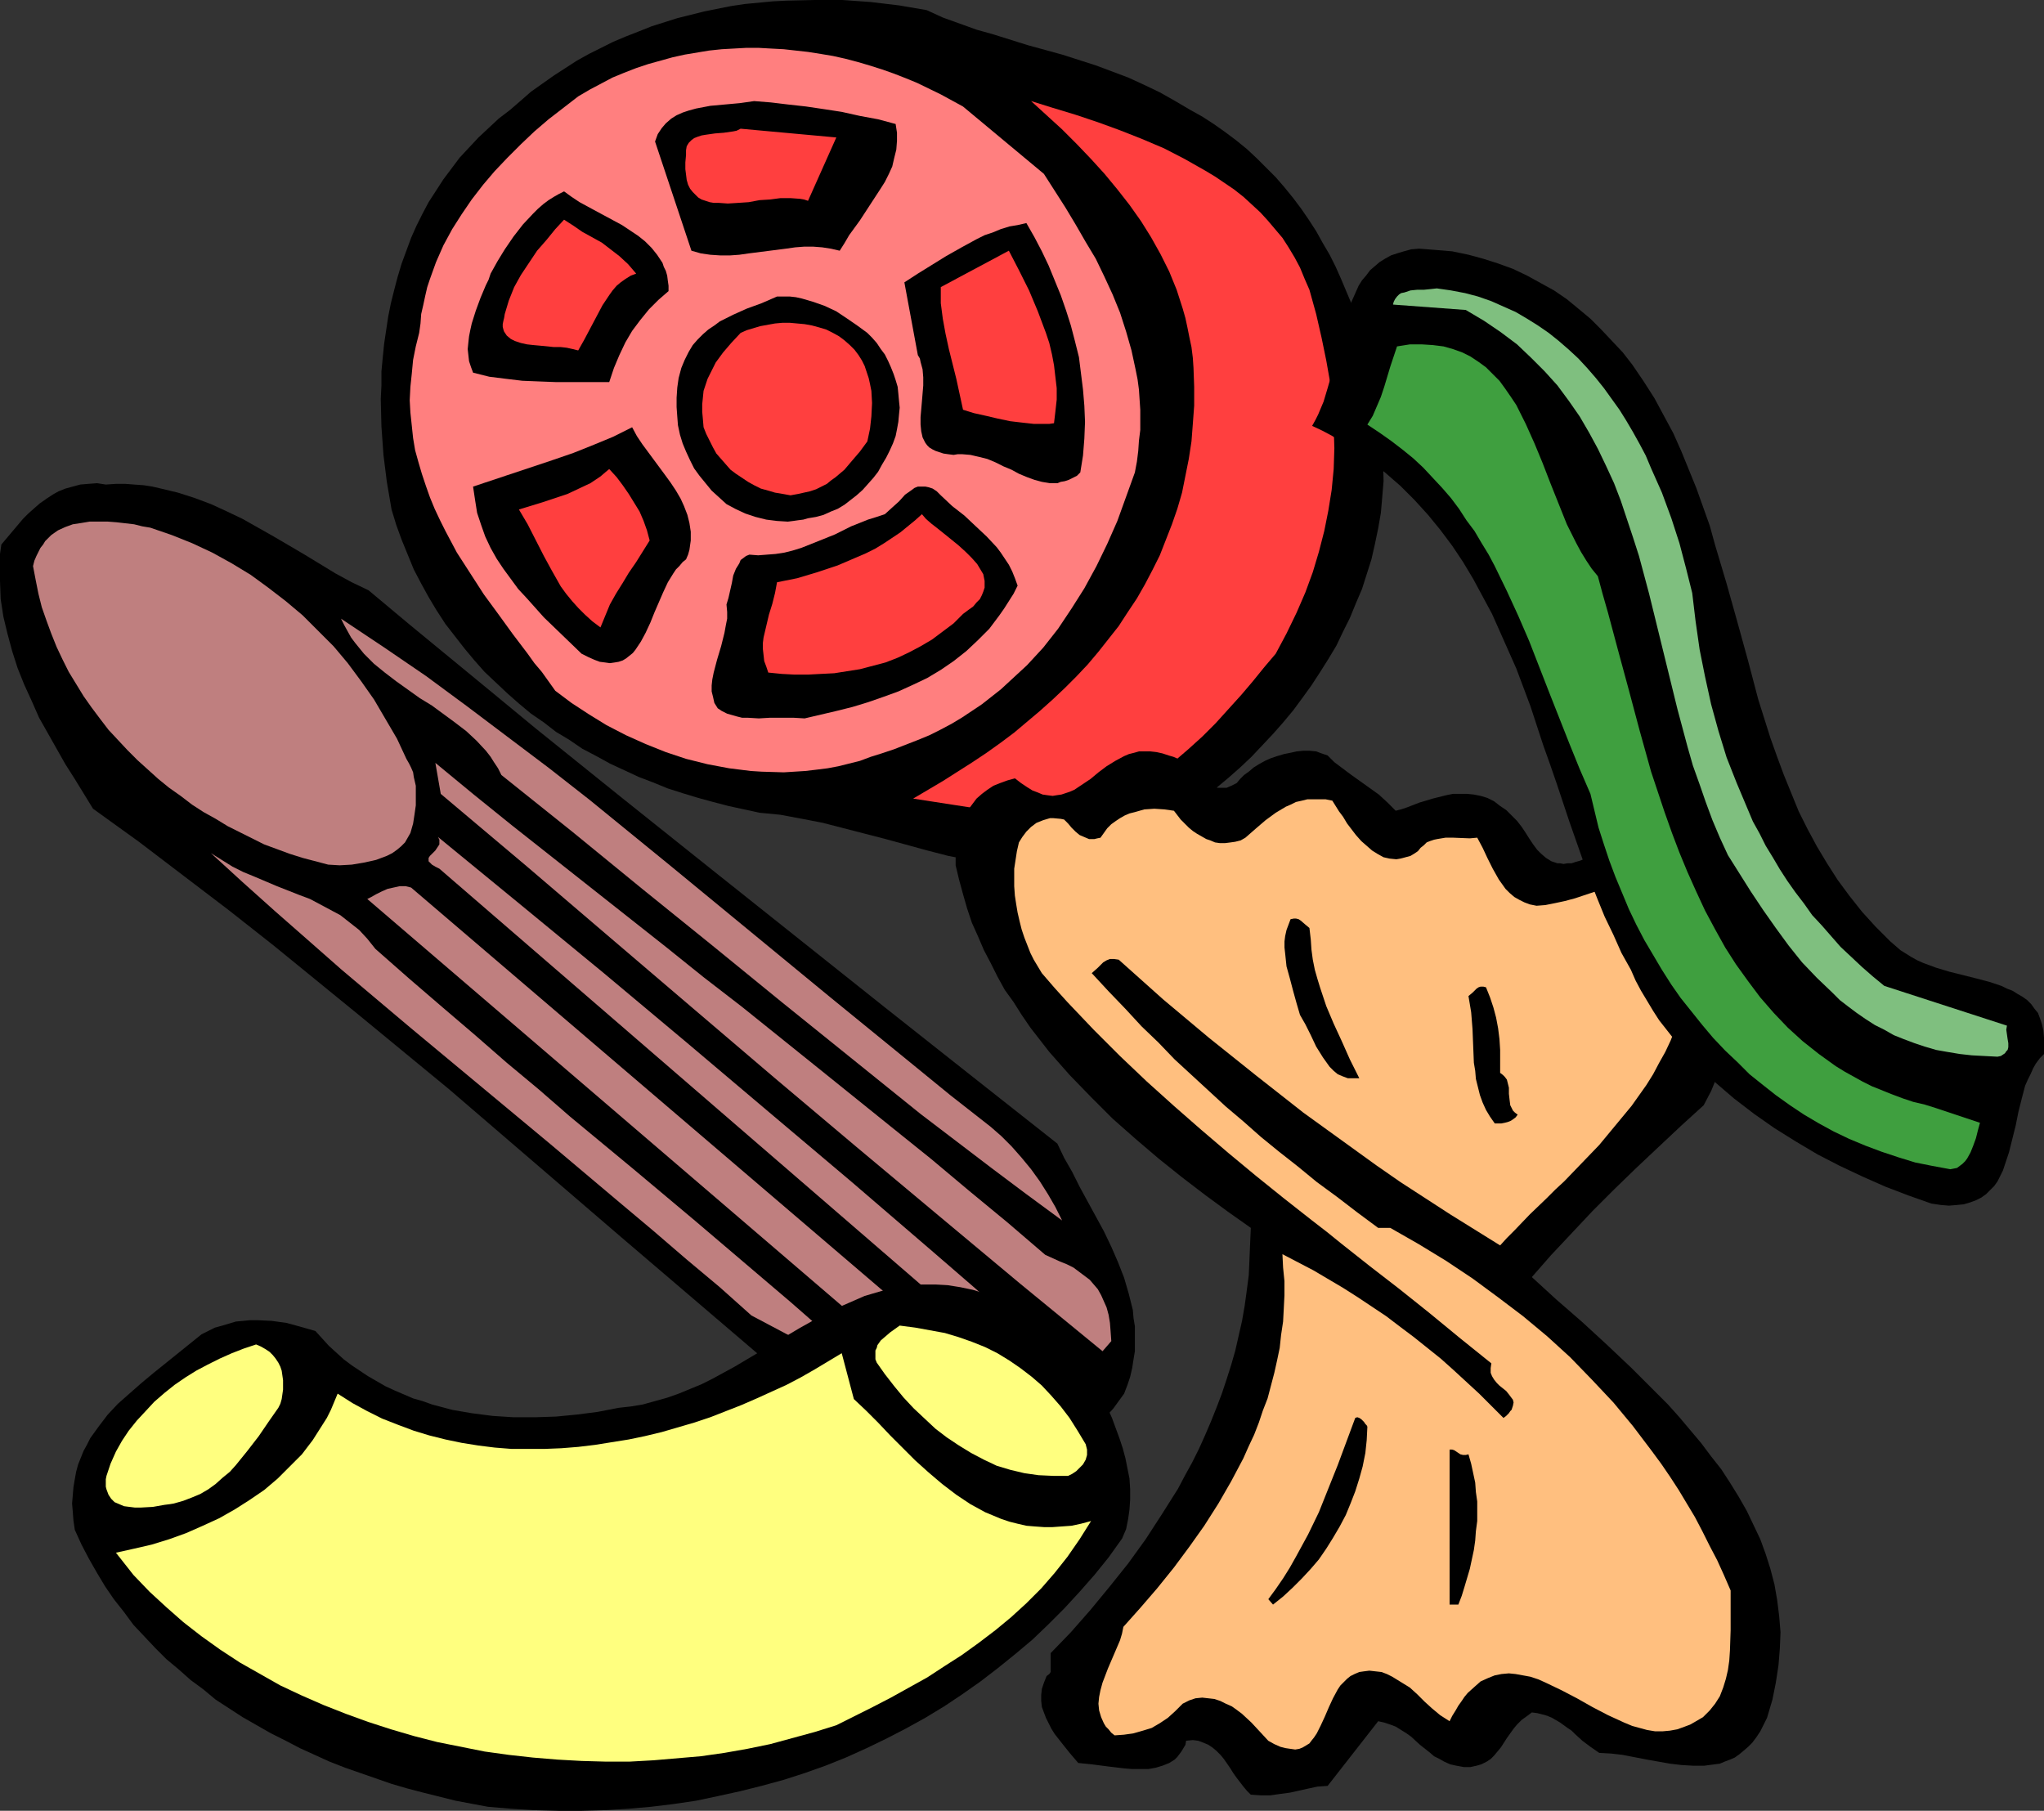
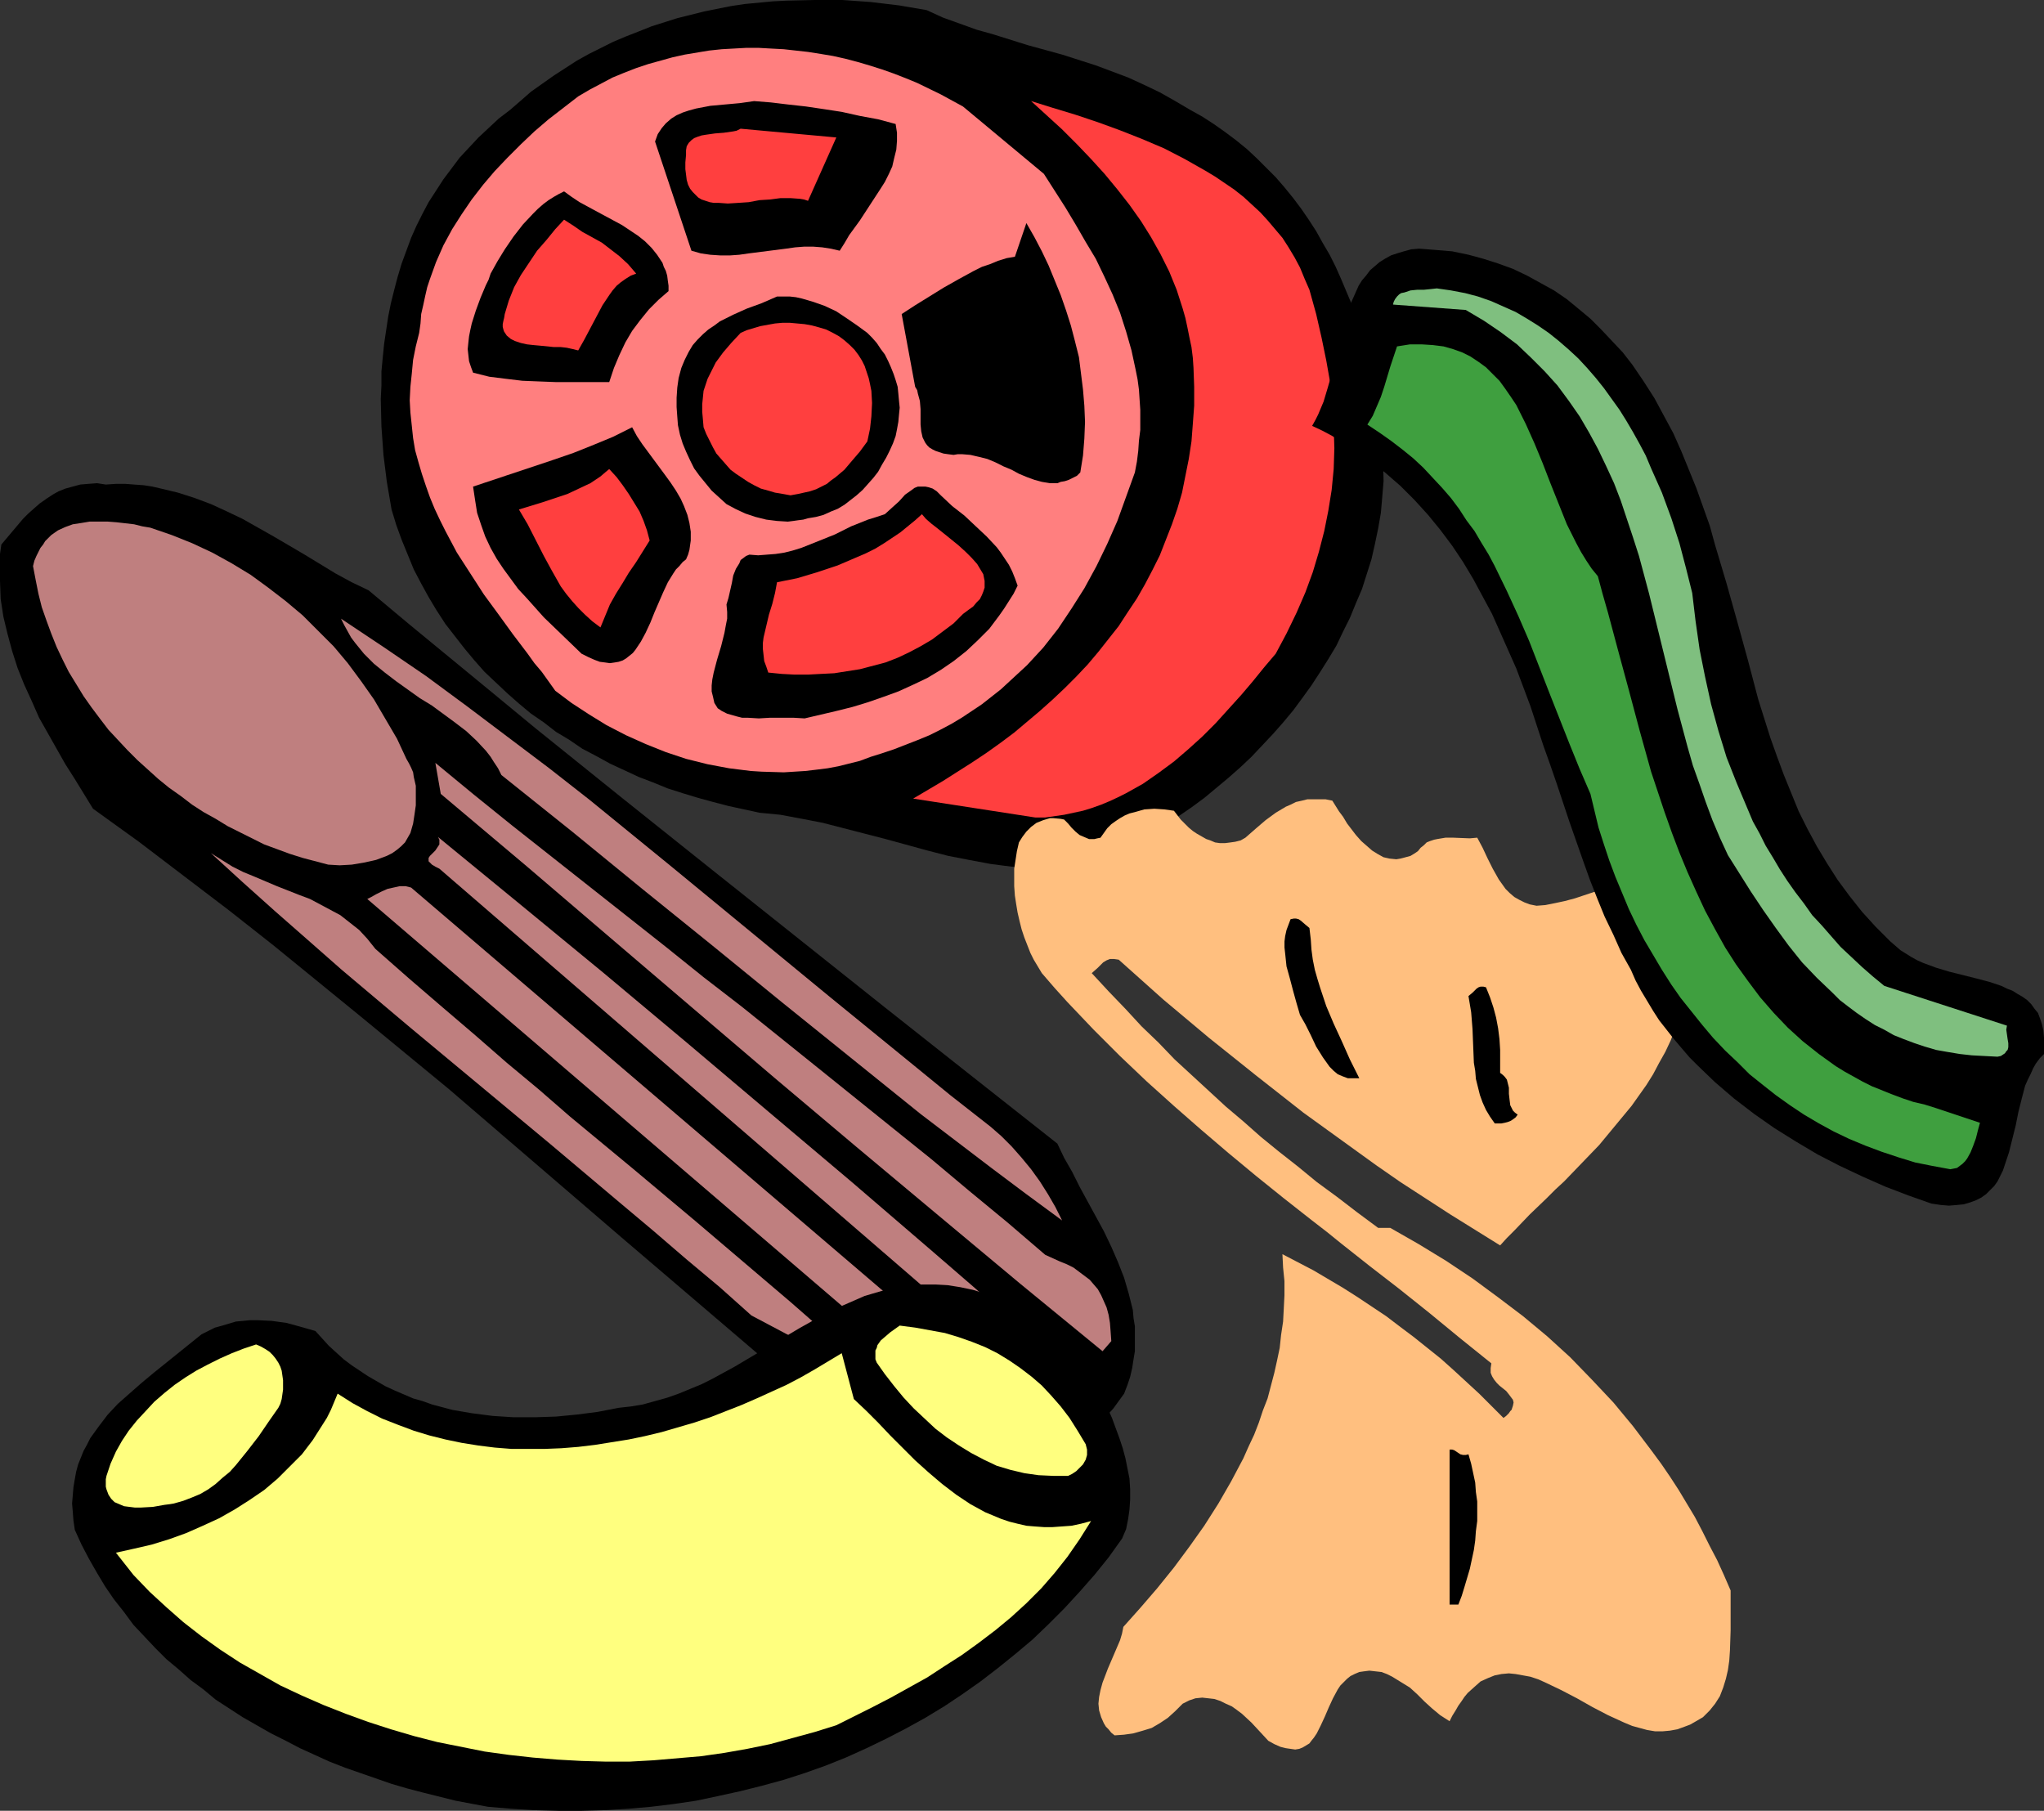
<svg xmlns="http://www.w3.org/2000/svg" xmlns:ns1="http://sodipodi.sourceforge.net/DTD/sodipodi-0.dtd" xmlns:ns2="http://www.inkscape.org/namespaces/inkscape" version="1.0" width="129.681mm" height="114.885mm" id="svg35" ns1:docname="Pasta 05.wmf">
  <rect width="100%" height="100%" fill="#333333" stroke="none" />
  <ns1:namedview id="namedview35" pagecolor="#ffffff" bordercolor="#000000" borderopacity="0.25" ns2:showpageshadow="2" ns2:pageopacity="0.0" ns2:pagecheckerboard="0" ns2:deskcolor="#d1d1d1" ns2:document-units="mm" />
  <defs id="defs1">
    <pattern id="WMFhbasepattern" patternUnits="userSpaceOnUse" width="6" height="6" x="0" y="0" />
  </defs>
  <path style="fill:#000000;fill-opacity:1;fill-rule:evenodd;stroke:none" d="m 285.385,26.34 2.909,1.616 2.747,1.778 2.747,1.939 2.586,1.939 2.586,2.101 2.424,2.262 2.262,2.262 2.262,2.262 2.101,2.424 2.101,2.586 1.939,2.586 1.778,2.586 1.778,2.747 1.616,2.909 1.616,2.747 1.454,2.909 1.293,2.909 1.293,3.07 1.293,3.07 0.97,3.07 1.131,3.07 0.97,3.232 0.808,3.232 0.646,3.232 0.808,3.232 0.485,3.394 0.97,6.625 0.646,6.625 0.162,6.625 -0.323,3.878 -0.323,3.717 -0.646,3.717 -0.808,3.878 -0.808,3.555 -1.131,3.555 -1.131,3.555 -1.454,3.394 -1.454,3.555 -1.616,3.232 -1.616,3.394 -1.939,3.232 -1.939,3.07 -2.101,3.232 -2.101,2.909 -2.262,3.07 -2.424,2.909 -2.424,2.747 -2.586,2.747 -2.586,2.747 -2.747,2.586 -2.747,2.424 -2.909,2.424 -2.909,2.424 -3.07,2.262 -3.07,2.101 -2.909,2.101 -3.232,2.101 -3.07,1.778 -3.394,1.939 -3.232,1.616 -3.232,1.778 -2.586,0.485 -2.747,0.323 -2.586,0.162 -2.586,0.162 -2.747,0.162 -2.586,-0.162 -5.171,-0.323 -5.01,-0.646 -5.171,-0.97 -5.01,-0.97 -5.01,-1.293 -10.019,-2.747 -10.019,-2.586 -5.01,-1.293 -5.01,-0.97 -5.171,-0.97 -5.01,-0.485 -3.717,-0.808 -3.717,-0.808 -3.717,-0.97 -3.555,-0.97 -3.717,-1.131 -3.555,-1.131 -3.555,-1.454 -3.394,-1.293 -6.949,-3.232 -3.232,-1.778 -3.394,-1.778 -3.07,-2.101 -3.232,-1.939 -2.909,-2.262 -3.07,-2.101 -2.909,-2.424 -2.747,-2.424 -2.747,-2.586 -2.747,-2.586 -2.424,-2.747 -2.424,-2.909 -2.262,-2.909 -2.262,-2.909 -2.101,-3.232 -1.939,-3.232 -1.778,-3.232 -1.778,-3.394 -1.454,-3.555 -1.454,-3.555 -1.293,-3.555 -1.131,-3.717 -1.131,-6.625 -0.808,-6.464 -0.485,-6.787 -0.162,-6.625 0.162,-3.232 v -3.394 l 0.323,-3.394 0.323,-3.232 0.485,-3.232 0.485,-3.232 0.646,-3.232 0.808,-3.232 0.808,-3.07 0.97,-3.232 1.131,-3.07 1.131,-3.07 1.293,-2.909 1.454,-2.909 1.454,-2.747 1.778,-2.747 1.778,-2.747 1.939,-2.586 1.939,-2.586 2.262,-2.424 2.262,-2.424 2.424,-2.262 2.424,-2.262 2.747,-2.101 2.424,-2.101 2.586,-2.262 2.747,-1.939 2.747,-1.939 2.747,-1.778 2.747,-1.778 2.909,-1.616 2.909,-1.454 2.909,-1.454 3.07,-1.293 2.909,-1.131 3.232,-1.293 3.07,-0.97 3.07,-0.97 3.232,-0.808 3.232,-0.808 3.232,-0.646 3.232,-0.646 3.232,-0.485 3.394,-0.323 3.394,-0.323 3.232,-0.162 L 195.374,0 h 6.626 l 6.787,0.485 6.787,0.808 6.626,1.131 3.878,1.778 4.04,1.454 4.04,1.454 4.04,1.131 8.242,2.586 8.242,2.262 8.08,2.586 3.878,1.454 3.878,1.454 3.878,1.778 3.717,1.778 3.717,2.101 z" id="path1" />
  <path style="fill:#ff7f7f;fill-opacity:1;fill-rule:evenodd;stroke:none" d="m 250.318,41.692 5.171,8.08 2.424,4.04 2.424,4.202 2.424,4.04 2.101,4.363 1.939,4.202 1.778,4.363 1.454,4.525 1.293,4.525 0.97,4.525 0.485,2.424 0.323,2.424 0.162,2.424 0.162,2.424 v 2.424 2.424 l -0.323,2.586 -0.162,2.424 -0.323,2.586 -0.485,2.586 -2.101,5.817 -2.101,5.817 -2.424,5.494 -2.586,5.333 -2.909,5.333 -3.07,4.848 -3.232,4.848 -1.778,2.262 -1.778,2.262 -1.939,2.101 -1.939,2.101 -2.101,1.939 -2.101,1.939 -2.101,1.939 -2.262,1.778 -2.262,1.778 -2.424,1.616 -2.424,1.616 -2.424,1.454 -2.747,1.454 -2.586,1.293 -2.747,1.131 -2.909,1.131 -2.909,1.131 -2.909,0.97 -2.586,0.808 -2.586,0.97 -2.586,0.646 -2.586,0.646 -2.586,0.485 -2.586,0.323 -2.747,0.323 -2.586,0.162 -2.586,0.162 -5.333,-0.162 -2.586,-0.162 -5.171,-0.646 -5.171,-0.97 -5.171,-1.293 -4.848,-1.616 -4.848,-1.939 -4.686,-2.101 -4.686,-2.424 -4.202,-2.586 -4.202,-2.747 -3.878,-2.909 -3.232,-4.525 -1.778,-2.101 -1.616,-2.262 -3.555,-4.686 -3.394,-4.686 -3.555,-4.848 -3.232,-5.01 -3.232,-5.01 -2.747,-5.171 -1.293,-2.586 -1.293,-2.747 -1.131,-2.747 -0.97,-2.747 -0.97,-2.909 -0.808,-2.747 -0.808,-2.909 -0.485,-2.909 -0.323,-3.07 -0.323,-3.07 -0.162,-2.909 0.162,-3.232 0.323,-3.07 0.323,-3.394 0.646,-3.232 0.808,-3.232 0.323,-2.262 0.162,-2.262 0.485,-2.101 0.485,-2.262 0.485,-2.101 0.646,-1.939 1.454,-4.04 1.778,-4.04 2.101,-3.878 2.262,-3.555 2.424,-3.555 2.747,-3.555 2.747,-3.232 3.07,-3.232 3.232,-3.232 3.232,-3.07 3.394,-2.909 3.555,-2.747 3.555,-2.747 2.747,-1.616 2.747,-1.454 2.747,-1.454 2.747,-1.131 2.909,-1.131 2.909,-0.97 2.909,-0.808 2.909,-0.808 2.909,-0.646 2.909,-0.485 2.909,-0.485 3.07,-0.323 2.909,-0.162 2.909,-0.162 h 3.07 l 2.909,0.162 3.07,0.162 2.909,0.323 2.909,0.323 3.07,0.485 2.909,0.485 2.909,0.646 3.07,0.808 2.747,0.808 3.07,0.97 2.747,0.97 2.909,1.131 2.747,1.131 5.656,2.747 5.333,2.909 z" id="path2" />
  <path style="fill:#000000;fill-opacity:1;fill-rule:evenodd;stroke:none" d="m 214.766,29.734 0.323,2.101 v 1.939 l -0.162,2.101 -0.485,1.939 -0.485,2.101 -0.808,1.778 -0.97,1.939 -1.131,1.778 -2.424,3.717 -2.424,3.717 -2.586,3.555 -1.131,1.939 -1.131,1.778 -2.101,-0.485 -2.101,-0.323 -2.101,-0.162 h -2.262 l -2.101,0.162 -2.262,0.323 -8.888,1.131 -2.262,0.323 -2.262,0.162 h -2.262 l -2.424,-0.162 -2.262,-0.323 -2.262,-0.646 -8.726,-26.179 0.646,-1.778 0.97,-1.454 0.97,-1.131 1.293,-1.131 1.293,-0.808 1.454,-0.646 1.454,-0.485 1.778,-0.485 3.394,-0.646 7.11,-0.646 3.394,-0.485 4.04,0.323 4.04,0.485 4.363,0.485 4.363,0.646 4.202,0.646 4.363,0.97 4.363,0.808 z" id="path3" />
  <path style="fill:#ff3f3f;fill-opacity:1;fill-rule:evenodd;stroke:none" d="m 315.604,75.304 1.293,5.656 1.131,5.494 0.97,5.494 0.485,5.171 0.323,5.171 0.162,5.171 -0.162,5.01 -0.485,5.01 -0.808,5.01 -0.97,4.848 -1.293,5.01 -1.454,4.848 -1.778,4.848 -2.101,4.848 -2.424,5.01 -2.586,4.848 -2.747,3.232 -2.747,3.394 -2.747,3.232 -3.07,3.394 -3.07,3.394 -3.232,3.232 -3.394,3.07 -3.394,2.909 -3.717,2.747 -3.717,2.586 -4.04,2.262 -1.939,0.97 -2.101,0.97 -1.939,0.808 -2.262,0.808 -2.101,0.646 -2.262,0.485 -2.262,0.485 -2.262,0.323 -2.262,0.323 h -2.424 l -29.25,-4.525 7.11,-4.202 3.555,-2.262 3.555,-2.262 3.394,-2.262 3.394,-2.424 3.232,-2.424 3.07,-2.586 3.07,-2.586 3.07,-2.747 2.909,-2.747 2.747,-2.747 2.747,-2.909 2.586,-3.07 2.424,-3.07 2.424,-3.07 2.101,-3.232 2.262,-3.394 1.939,-3.394 1.778,-3.394 1.778,-3.555 1.454,-3.717 1.454,-3.717 1.293,-3.717 1.131,-3.878 0.808,-4.04 0.808,-4.04 0.646,-4.202 0.323,-4.202 0.323,-4.363 v -4.525 l -0.162,-4.525 -0.162,-2.424 -0.323,-2.586 -0.485,-2.262 -0.485,-2.424 -0.485,-2.262 -0.646,-2.262 -1.454,-4.525 -1.778,-4.363 -2.101,-4.202 -2.262,-4.04 -2.424,-3.878 -2.747,-3.878 -2.909,-3.717 -3.07,-3.717 -3.232,-3.555 -3.394,-3.555 -3.555,-3.555 -3.717,-3.394 -3.717,-3.394 5.171,1.616 5.333,1.616 5.333,1.778 5.333,1.939 5.333,2.101 5.333,2.262 5.01,2.586 4.848,2.747 2.424,1.454 4.525,3.07 2.262,1.778 1.939,1.778 2.101,1.939 1.778,1.939 1.778,2.101 1.778,2.101 1.454,2.262 1.454,2.424 1.293,2.424 1.131,2.747 1.131,2.586 0.808,2.909 z" id="path4" />
  <path style="fill:#ff3f3f;fill-opacity:1;fill-rule:evenodd;stroke:none" d="m 193.758,48.156 -0.97,-0.323 -0.97,-0.162 -2.262,-0.162 h -2.424 l -2.424,0.323 -2.586,0.162 -2.586,0.485 -2.424,0.162 -2.586,0.162 -2.262,-0.162 h -1.131 l -0.97,-0.162 -0.97,-0.323 -0.97,-0.323 -0.808,-0.485 -0.646,-0.646 -0.646,-0.646 -0.646,-0.808 -0.485,-0.97 -0.323,-1.131 -0.162,-1.293 -0.162,-1.293 v -1.616 l 0.162,-1.778 v -1.131 l 0.162,-0.97 0.485,-0.808 0.646,-0.646 0.646,-0.485 0.808,-0.323 0.97,-0.323 0.97,-0.162 2.262,-0.323 2.101,-0.162 2.262,-0.323 0.808,-0.162 0.97,-0.485 22.947,2.101 z" id="path5" />
  <path style="fill:#000000;fill-opacity:1;fill-rule:evenodd;stroke:none" d="m 160.307,69.81 -2.424,2.101 -2.262,2.262 -2.101,2.586 -1.939,2.586 -1.616,2.747 -1.454,3.07 -1.293,3.07 -1.131,3.394 h -4.04 -4.363 -4.202 l -4.202,-0.162 -4.04,-0.162 -4.04,-0.485 -3.878,-0.485 -3.878,-0.97 -0.485,-1.293 -0.485,-1.454 -0.162,-1.454 -0.162,-1.454 0.162,-1.616 0.162,-1.454 0.323,-1.616 0.323,-1.454 0.97,-3.07 1.131,-3.07 1.293,-3.07 0.646,-1.293 0.485,-1.454 0.808,-1.454 0.808,-1.454 1.778,-2.909 2.101,-3.07 2.262,-2.909 2.424,-2.586 1.131,-1.131 1.293,-1.131 1.293,-0.97 1.293,-0.808 1.131,-0.646 1.293,-0.646 1.778,1.293 1.939,1.293 3.878,2.101 4.202,2.262 2.101,1.131 1.939,1.293 1.939,1.293 1.616,1.293 1.616,1.616 1.293,1.616 1.293,1.939 0.323,0.97 0.485,0.97 0.323,1.131 0.162,1.293 0.162,1.131 z" id="path6" />
  <path style="fill:#ff3f3f;fill-opacity:1;fill-rule:evenodd;stroke:none" d="m 152.55,65.608 -1.293,0.485 -1.293,0.808 -1.131,0.808 -0.97,0.808 -0.97,1.131 -0.808,1.131 -1.616,2.424 -1.454,2.747 -2.909,5.494 -1.454,2.586 -1.293,-0.323 -1.454,-0.323 -1.454,-0.162 h -1.616 l -3.232,-0.323 -1.778,-0.162 -1.454,-0.162 -1.454,-0.323 -1.454,-0.485 -0.97,-0.485 -0.97,-0.808 -0.323,-0.485 -0.323,-0.485 -0.162,-0.485 -0.162,-0.646 v -0.646 l 0.162,-0.808 0.162,-0.646 0.162,-0.97 0.485,-1.616 0.485,-1.616 0.646,-1.616 0.646,-1.616 1.616,-2.909 1.939,-2.909 1.939,-2.909 2.262,-2.586 2.101,-2.586 2.101,-2.262 2.262,1.454 2.101,1.454 4.686,2.586 2.101,1.616 2.101,1.616 2.101,1.939 0.97,1.131 z" id="path7" />
-   <path style="fill:#000000;fill-opacity:1;fill-rule:evenodd;stroke:none" d="m 246.117,53.489 1.939,3.394 1.778,3.394 1.616,3.394 1.454,3.555 1.454,3.555 1.293,3.717 1.131,3.555 0.97,3.717 0.97,3.878 0.485,3.878 0.485,3.878 0.323,3.878 0.162,3.878 -0.162,4.04 -0.323,4.04 -0.646,4.04 -0.808,0.808 -0.97,0.485 -0.97,0.485 -0.97,0.323 -0.97,0.162 -0.808,0.323 h -1.778 l -1.939,-0.323 -1.778,-0.485 -1.778,-0.646 -1.939,-0.808 -1.778,-0.97 -1.939,-0.808 -1.939,-0.97 -1.939,-0.808 -1.939,-0.485 -2.101,-0.485 -1.939,-0.162 h -1.131 l -0.97,0.162 -1.293,-0.162 -1.131,-0.162 -0.97,-0.323 -0.97,-0.323 -0.646,-0.323 -0.808,-0.485 -0.485,-0.485 -0.485,-0.646 -0.323,-0.646 -0.323,-0.646 -0.323,-1.454 -0.162,-1.616 v -1.778 l 0.323,-3.717 0.323,-3.878 v -1.939 l -0.162,-1.939 -0.485,-1.778 -0.162,-0.808 -0.485,-0.808 -3.232,-17.452 3.232,-2.101 3.394,-2.101 3.394,-2.101 3.717,-2.101 3.555,-1.939 1.939,-0.97 1.939,-0.646 1.939,-0.808 2.101,-0.646 1.939,-0.323 z" id="path8" />
-   <path style="fill:#ff3f3f;fill-opacity:1;fill-rule:evenodd;stroke:none" d="m 252.742,101.483 -1.131,0.162 h -1.293 -2.424 l -2.909,-0.323 -2.747,-0.323 -3.07,-0.646 -2.747,-0.646 -2.909,-0.646 -2.586,-0.808 -1.616,-7.433 -1.778,-7.11 -0.808,-3.717 -0.646,-3.555 -0.485,-3.717 v -3.878 l 16.322,-8.726 2.424,4.686 2.424,4.848 2.101,5.01 0.97,2.586 0.97,2.586 0.808,2.424 0.646,2.747 0.485,2.586 0.323,2.747 0.323,2.747 v 2.747 l -0.323,2.909 z" id="path9" />
+   <path style="fill:#000000;fill-opacity:1;fill-rule:evenodd;stroke:none" d="m 246.117,53.489 1.939,3.394 1.778,3.394 1.616,3.394 1.454,3.555 1.454,3.555 1.293,3.717 1.131,3.555 0.97,3.717 0.97,3.878 0.485,3.878 0.485,3.878 0.323,3.878 0.162,3.878 -0.162,4.04 -0.323,4.04 -0.646,4.04 -0.808,0.808 -0.97,0.485 -0.97,0.485 -0.97,0.323 -0.97,0.162 -0.808,0.323 h -1.778 l -1.939,-0.323 -1.778,-0.485 -1.778,-0.646 -1.939,-0.808 -1.778,-0.97 -1.939,-0.808 -1.939,-0.97 -1.939,-0.808 -1.939,-0.485 -2.101,-0.485 -1.939,-0.162 h -1.131 l -0.97,0.162 -1.293,-0.162 -1.131,-0.162 -0.97,-0.323 -0.97,-0.323 -0.646,-0.323 -0.808,-0.485 -0.485,-0.485 -0.485,-0.646 -0.323,-0.646 -0.323,-0.646 -0.323,-1.454 -0.162,-1.616 v -1.778 v -1.939 l -0.162,-1.939 -0.485,-1.778 -0.162,-0.808 -0.485,-0.808 -3.232,-17.452 3.232,-2.101 3.394,-2.101 3.394,-2.101 3.717,-2.101 3.555,-1.939 1.939,-0.97 1.939,-0.646 1.939,-0.808 2.101,-0.646 1.939,-0.323 z" id="path8" />
  <path style="fill:#000000;fill-opacity:1;fill-rule:evenodd;stroke:none" d="m 207.979,79.829 1.131,1.131 1.131,1.293 0.97,1.454 0.97,1.293 0.808,1.616 0.646,1.454 0.646,1.616 0.485,1.454 0.485,1.616 0.162,1.616 0.162,1.778 0.162,1.616 -0.162,1.616 -0.162,1.778 -0.323,1.778 -0.323,1.616 -0.646,1.778 -0.808,1.778 -0.808,1.616 -0.97,1.616 -0.97,1.778 -1.131,1.454 -1.293,1.454 -1.293,1.454 -1.454,1.293 -1.454,1.131 -1.454,1.131 -1.616,0.97 -1.616,0.646 -1.778,0.808 -1.778,0.485 -1.939,0.323 -1.131,0.323 -1.293,0.162 -1.131,0.162 -1.293,0.162 -2.586,-0.162 -2.586,-0.323 -2.586,-0.646 -2.424,-0.808 -2.424,-1.131 -2.101,-1.131 -1.778,-1.616 -1.778,-1.616 -1.454,-1.778 -1.454,-1.778 -1.293,-1.778 -0.97,-1.939 -0.97,-2.101 -0.808,-1.939 -0.646,-2.101 -0.485,-2.262 -0.162,-2.101 -0.162,-2.262 V 95.342 l 0.162,-2.424 0.323,-2.262 0.646,-2.424 0.808,-1.939 0.97,-1.939 0.97,-1.616 1.131,-1.293 1.293,-1.293 1.293,-1.131 1.454,-0.97 1.293,-0.97 3.232,-1.616 3.232,-1.454 3.555,-1.293 3.717,-1.616 h 1.616 1.454 l 1.454,0.162 1.454,0.323 2.747,0.808 2.747,0.97 2.747,1.293 2.424,1.616 2.586,1.778 z" id="path10" />
  <path style="fill:#ff3f3f;fill-opacity:1;fill-rule:evenodd;stroke:none" d="m 203.777,82.738 1.131,1.131 0.97,1.293 0.808,1.293 0.646,1.293 0.485,1.454 0.485,1.454 0.323,1.454 0.323,1.616 0.162,2.909 -0.162,3.232 -0.323,2.909 -0.646,3.07 -1.778,2.424 -1.939,2.262 -1.778,2.101 -2.101,1.778 -1.131,0.808 -0.97,0.808 -1.293,0.646 -1.293,0.646 -1.454,0.485 -1.454,0.323 -1.454,0.323 -1.778,0.323 -1.778,-0.323 -1.939,-0.323 -1.616,-0.485 -1.778,-0.485 -1.616,-0.808 -1.454,-0.808 -1.454,-0.97 -1.454,-0.97 -1.293,-0.97 -1.131,-1.293 -1.131,-1.293 -1.131,-1.293 -0.808,-1.454 -0.808,-1.616 -0.808,-1.616 -0.646,-1.616 -0.162,-1.939 -0.162,-1.778 v -1.778 l 0.162,-1.616 0.162,-1.616 0.485,-1.454 0.485,-1.454 0.646,-1.293 0.646,-1.293 0.646,-1.293 1.778,-2.424 1.939,-2.262 2.262,-2.424 1.454,-0.646 1.616,-0.485 1.616,-0.485 1.778,-0.323 1.778,-0.323 1.778,-0.162 h 1.778 l 1.778,0.162 1.778,0.162 1.778,0.323 1.778,0.485 1.616,0.485 1.616,0.808 1.454,0.808 1.293,0.97 z" id="path11" />
  <path style="fill:#000000;fill-opacity:1;fill-rule:evenodd;stroke:none" d="m 151.581,102.453 1.131,2.101 1.293,1.939 2.747,3.717 2.747,3.717 1.293,1.778 1.293,1.939 1.131,1.939 0.808,1.778 0.808,2.101 0.485,1.939 0.323,2.101 v 2.101 l -0.162,1.131 -0.162,1.131 -0.323,1.131 -0.485,1.131 -0.808,0.646 -0.808,0.97 -0.808,0.808 -0.646,0.97 -1.293,2.101 -1.131,2.424 -2.101,4.848 -0.97,2.424 -1.131,2.424 -1.131,2.101 -0.646,0.97 -0.646,0.97 -0.646,0.808 -0.808,0.646 -0.808,0.646 -0.808,0.485 -0.97,0.323 -0.97,0.162 -1.131,0.162 -1.131,-0.162 -1.293,-0.162 -1.293,-0.485 -1.454,-0.646 -1.616,-0.808 -4.525,-4.363 -4.525,-4.363 -4.04,-4.525 -2.101,-2.262 -1.778,-2.424 -1.778,-2.424 -1.616,-2.424 -1.454,-2.586 -1.293,-2.747 -0.97,-2.747 -0.97,-2.909 -0.485,-3.07 -0.485,-3.232 9.696,-3.232 9.696,-3.232 4.686,-1.616 4.848,-1.939 4.686,-1.939 z" id="path12" />
  <path style="fill:#ff3f3f;fill-opacity:1;fill-rule:evenodd;stroke:none" d="m 155.782,129.601 -3.232,5.171 -1.778,2.586 -1.454,2.424 -1.616,2.586 -1.454,2.586 -1.131,2.747 -1.131,2.747 -1.939,-1.454 -1.778,-1.616 -1.616,-1.616 -1.454,-1.616 -1.454,-1.778 -1.293,-1.778 -2.101,-3.717 -1.939,-3.555 -3.878,-7.595 -2.101,-3.555 5.818,-1.778 2.909,-0.97 2.909,-0.97 2.747,-1.293 2.747,-1.293 2.424,-1.616 1.131,-0.97 0.97,-0.808 1.778,1.939 1.454,1.939 1.454,2.101 1.293,2.101 1.293,2.101 0.97,2.262 0.808,2.262 z" id="path13" />
  <path style="fill:#000000;fill-opacity:1;fill-rule:evenodd;stroke:none" d="m 244.016,140.428 -0.97,1.939 -1.131,1.778 -1.131,1.778 -1.131,1.616 -2.424,3.232 -2.747,2.747 -2.747,2.586 -3.07,2.424 -3.07,2.101 -3.232,1.939 -3.394,1.616 -3.555,1.616 -3.555,1.293 -3.717,1.293 -3.717,1.131 -3.878,0.97 -7.595,1.778 -2.747,-0.162 h -2.747 -2.747 l -2.747,0.162 -2.747,-0.162 h -1.293 l -1.293,-0.323 -1.131,-0.323 -1.131,-0.323 -1.293,-0.646 -0.97,-0.646 -0.808,-1.293 -0.323,-1.454 -0.323,-1.293 v -1.454 l 0.162,-1.454 0.323,-1.616 0.808,-3.07 0.485,-1.616 0.485,-1.616 0.808,-3.232 0.323,-1.778 0.323,-1.616 v -1.616 l -0.162,-1.778 0.485,-1.616 0.808,-3.555 0.323,-1.778 0.646,-1.616 0.808,-1.293 0.323,-0.808 0.646,-0.485 0.646,-0.485 0.808,-0.323 2.101,0.162 2.101,-0.162 2.101,-0.162 2.101,-0.323 1.939,-0.485 2.101,-0.646 4.04,-1.616 4.04,-1.616 3.878,-1.939 4.04,-1.616 2.101,-0.646 1.939,-0.646 1.778,-1.616 1.616,-1.454 1.454,-1.616 1.616,-1.131 0.646,-0.485 0.808,-0.323 h 0.97 0.808 l 0.808,0.162 0.97,0.323 0.97,0.646 0.97,0.97 2.747,2.586 2.909,2.262 2.747,2.586 2.586,2.424 2.424,2.586 0.97,1.293 0.97,1.454 0.97,1.454 0.808,1.616 0.646,1.616 z" id="path14" />
  <path style="fill:#ff3f3f;fill-opacity:1;fill-rule:evenodd;stroke:none" d="m 230.926,147.215 -2.262,2.262 -2.586,1.939 -2.586,1.939 -2.747,1.616 -2.747,1.454 -2.747,1.293 -2.909,1.131 -3.07,0.808 -3.07,0.808 -3.07,0.485 -3.07,0.485 -3.232,0.162 -3.07,0.162 h -3.232 l -3.07,-0.162 -3.232,-0.323 -0.485,-1.454 -0.485,-1.293 -0.162,-1.454 -0.162,-1.454 v -1.454 l 0.162,-1.293 0.646,-2.747 0.646,-2.747 0.808,-2.586 0.646,-2.586 0.485,-2.586 4.848,-0.97 4.848,-1.454 4.848,-1.616 4.525,-1.939 2.262,-0.97 2.262,-1.131 2.101,-1.293 1.939,-1.293 1.939,-1.293 1.778,-1.454 1.778,-1.454 1.616,-1.454 0.97,1.131 1.293,1.131 1.454,1.131 1.616,1.293 3.394,2.747 1.778,1.616 1.454,1.454 1.293,1.454 0.97,1.616 0.485,0.808 0.162,0.808 0.162,0.808 v 0.808 0.808 l -0.323,0.97 -0.323,0.808 -0.485,0.97 -0.808,0.808 -0.808,0.97 -1.131,0.808 z" id="path15" />
  <path style="fill:#000000;fill-opacity:1;fill-rule:evenodd;stroke:none" d="m 88.395,141.559 9.858,8.241 10.019,8.241 10.019,8.241 10.181,8.403 20.685,16.645 20.846,16.645 42.016,33.451 20.846,16.483 20.685,16.321 1.616,3.394 1.939,3.394 1.778,3.555 1.939,3.555 3.878,7.11 1.778,3.717 1.616,3.717 1.454,3.717 1.131,3.878 0.97,3.878 0.162,1.939 0.323,1.939 v 1.939 1.939 2.101 l -0.323,1.939 -0.323,2.101 -0.485,2.101 -0.646,1.939 -0.808,2.101 -1.293,1.778 -1.293,1.778 -1.454,1.616 -1.454,1.454 -1.616,1.454 -1.778,1.131 -1.778,1.131 -1.939,0.808 -1.939,0.97 -2.101,0.646 -1.939,0.485 -2.101,0.485 -2.262,0.162 -2.101,0.162 h -2.262 l -2.101,-0.162 -6.141,-1.131 -6.141,-1.454 -5.979,-1.616 -5.979,-1.939 -5.818,-2.101 -5.656,-2.424 -2.586,-1.293 -2.747,-1.293 -2.586,-1.293 -2.424,-1.616 -3.07,0.646 L 170.003,314.63 148.995,296.692 128.31,278.917 107.625,261.141 86.618,243.85 76.114,235.285 65.61,226.721 54.944,218.318 44.117,210.076 33.29,201.835 22.301,193.917 17.938,186.806 15.675,183.251 13.574,179.534 11.474,175.818 9.373,172.101 7.595,168.061 5.818,164.183 4.202,160.143 2.909,156.103 1.778,151.901 0.808,147.861 0.162,143.66 0,139.297 v -4.363 -2.101 l 0.323,-2.262 2.586,-3.07 2.586,-3.07 1.293,-1.293 1.454,-1.293 1.293,-1.131 1.616,-1.131 1.454,-0.97 1.454,-0.808 1.616,-0.646 1.778,-0.485 1.778,-0.485 1.939,-0.162 2.101,-0.162 2.101,0.323 2.424,-0.162 h 2.262 l 2.101,0.162 2.262,0.162 2.101,0.323 2.101,0.485 4.04,0.97 4.04,1.293 3.878,1.454 3.878,1.778 3.717,1.778 3.717,2.101 3.717,2.101 7.434,4.363 7.434,4.525 3.878,2.101 z" id="path16" />
  <path style="fill:#bf7f7f;fill-opacity:1;fill-rule:evenodd;stroke:none" d="m 97.445,181.958 0.646,1.131 0.485,0.97 0.485,1.131 0.162,1.131 0.485,2.101 v 2.424 2.262 l -0.323,2.262 -0.323,2.101 -0.646,2.262 -0.646,1.131 -0.646,1.131 -0.97,0.97 -0.97,0.808 -1.131,0.808 -1.293,0.646 -1.293,0.485 -1.293,0.485 -1.454,0.323 -1.454,0.323 -2.909,0.485 -2.909,0.162 -2.747,-0.162 -3.07,-0.808 -3.07,-0.808 -3.07,-0.97 -3.07,-1.131 -3.07,-1.131 -2.909,-1.454 -2.909,-1.454 -2.909,-1.454 -2.909,-1.778 -2.909,-1.616 -2.747,-1.778 -2.747,-2.101 -2.747,-1.939 -2.586,-2.101 -5.01,-4.525 -2.424,-2.424 -2.262,-2.424 -2.262,-2.424 -2.101,-2.747 -1.939,-2.586 -1.939,-2.747 -1.778,-2.909 -1.778,-2.909 -1.454,-2.909 -1.454,-3.07 -1.293,-3.232 -1.131,-3.07 -1.131,-3.232 -0.808,-3.232 -0.646,-3.232 -0.646,-3.394 0.323,-1.293 0.485,-1.131 0.485,-0.97 0.485,-0.97 0.646,-0.808 0.485,-0.808 0.808,-0.808 0.646,-0.646 1.616,-1.131 1.778,-0.808 1.778,-0.646 2.101,-0.323 1.939,-0.323 h 2.262 2.101 l 2.101,0.162 4.202,0.485 1.939,0.485 1.939,0.323 5.171,1.778 4.848,1.939 4.848,2.262 4.686,2.586 4.525,2.747 4.202,3.07 4.202,3.232 4.04,3.394 3.717,3.717 3.717,3.717 3.394,4.04 3.232,4.363 3.07,4.363 2.747,4.686 2.747,4.686 z" id="path17" />
  <path style="fill:#bf7f7f;fill-opacity:1;fill-rule:evenodd;stroke:none" d="m 237.552,270.19 2.586,2.262 2.424,2.424 2.424,2.747 2.262,2.747 2.101,2.909 1.939,3.07 1.778,3.07 1.616,3.232 -8.565,-6.302 -8.403,-6.302 -16.968,-12.928 -16.645,-13.413 -16.645,-13.413 -16.645,-13.574 -16.806,-13.574 -16.806,-13.736 -16.968,-13.574 -0.808,-1.616 -0.97,-1.454 -0.808,-1.293 -1.131,-1.454 -2.262,-2.424 -2.424,-2.262 -2.747,-2.101 -5.494,-4.04 -2.909,-1.778 -5.656,-4.04 -2.747,-2.101 -2.586,-2.101 -2.424,-2.424 -2.101,-2.586 -0.97,-1.293 -0.808,-1.454 -0.808,-1.454 -0.808,-1.616 10.181,6.787 10.181,6.949 9.858,7.272 9.858,7.433 9.858,7.433 9.696,7.595 19.23,15.675 38.299,31.511 19.23,15.675 9.696,7.918 z" id="path18" />
  <path style="fill:#bf7f7f;fill-opacity:1;fill-rule:evenodd;stroke:none" d="m 250.641,300.894 1.778,0.808 1.778,0.808 1.616,0.646 1.616,0.808 1.293,0.97 1.293,0.97 1.293,0.97 0.97,1.131 0.97,1.131 0.808,1.454 0.646,1.454 0.646,1.454 0.485,1.778 0.323,1.939 0.162,2.101 0.162,2.262 -2.101,2.424 -19.715,-16.16 -19.554,-16.321 -19.715,-16.483 -19.554,-16.483 -19.715,-16.806 -19.877,-16.968 -20.038,-17.129 -20.523,-17.291 -1.293,-7.433 9.211,7.595 9.211,7.433 18.422,14.544 18.422,14.544 9.05,7.272 9.211,7.11 18.099,14.544 18.261,14.705 9.05,7.272 9.05,7.595 9.211,7.595 z" id="path19" />
  <path style="fill:#bf7f7f;fill-opacity:1;fill-rule:evenodd;stroke:none" d="m 90.011,227.529 8.08,7.11 8.08,6.949 7.757,6.625 7.595,6.625 7.757,6.464 7.434,6.464 15.029,12.443 15.029,12.605 7.595,6.464 7.595,6.464 7.595,6.464 7.757,6.787 7.918,6.787 7.918,7.11 -32.966,-17.452 -7.595,-6.787 -7.918,-6.625 -8.08,-6.949 -8.08,-6.787 -8.242,-6.949 -8.242,-6.949 -33.613,-27.956 -16.483,-13.897 -8.08,-7.11 -7.918,-6.949 -7.757,-6.949 -7.595,-6.949 2.586,1.616 2.586,1.616 2.586,1.293 2.747,1.131 5.333,2.262 5.333,2.101 2.586,0.97 2.424,1.293 2.424,1.293 2.424,1.293 2.262,1.778 2.262,1.778 1.939,2.101 z" id="path20" />
  <path style="fill:#bf7f7f;fill-opacity:1;fill-rule:evenodd;stroke:none" d="m 261.792,333.375 -0.485,1.131 -0.485,0.808 -0.485,0.646 -0.323,0.646 -0.485,0.485 -0.485,0.323 -0.485,0.162 -0.485,0.162 h -0.97 l -0.808,-0.485 -0.808,-0.646 -0.97,-0.808 -1.778,-1.939 -1.939,-1.939 -0.97,-0.808 -0.97,-0.485 -0.97,-0.323 h -0.485 l -0.646,0.162 -141.4,-122.167 -0.97,-0.485 -0.808,-0.485 -0.485,-0.485 -0.323,-0.323 v -0.485 -0.323 l 0.323,-0.485 0.323,-0.323 0.97,-0.97 0.646,-0.97 0.323,-0.485 v -0.485 -0.646 l -0.323,-0.646 19.715,16.16 20.038,16.483 19.877,16.645 19.877,16.806 19.715,16.645 19.554,16.806 9.534,8.241 9.534,8.403 9.534,8.241 z" id="path21" />
  <path style="fill:#bf7f7f;fill-opacity:1;fill-rule:evenodd;stroke:none" d="m 247.571,340.162 -14.382,0.323 0.162,-0.485 -0.162,-0.485 -0.323,-0.323 -0.485,-0.323 -0.323,-0.162 -0.485,-0.162 h -0.485 l -0.323,0.323 h -0.485 -0.485 -0.323 l -0.485,-0.323 -0.808,-0.646 -0.485,-0.808 -0.646,-1.131 -0.646,-1.131 -0.485,-1.131 -0.808,-0.646 -137.037,-117.481 0.97,-0.485 1.131,-0.646 1.293,-0.646 1.454,-0.646 1.454,-0.323 1.454,-0.323 h 1.454 l 0.646,0.162 0.646,0.162 z" id="path22" />
-   <path style="fill:#000000;fill-opacity:1;fill-rule:evenodd;stroke:none" d="m 318.352,181.15 1.616,1.616 1.939,1.454 1.939,1.454 2.262,1.616 2.262,1.616 2.262,1.616 2.101,1.939 1.939,1.939 1.293,-0.323 1.454,-0.485 2.909,-1.131 3.232,-0.97 3.232,-0.808 1.616,-0.323 h 1.778 1.616 l 1.616,0.162 1.616,0.323 1.616,0.485 1.616,0.808 1.454,1.131 1.454,0.97 1.293,1.293 1.293,1.293 1.131,1.454 0.97,1.454 0.808,1.293 0.97,1.454 0.97,1.293 0.97,0.97 1.131,0.97 1.293,0.808 1.454,0.485 h 0.646 l 0.808,0.162 0.97,-0.162 h 0.97 l 0.97,-0.323 1.131,-0.323 1.131,-0.485 1.293,-0.485 1.616,-0.646 1.616,-0.485 1.778,-0.485 1.778,-0.323 1.939,-0.323 1.778,-0.162 h 1.939 l 1.778,0.162 1.939,0.162 1.778,0.323 1.778,0.323 1.778,0.485 1.616,0.646 1.454,0.646 1.454,0.808 1.131,0.97 1.778,3.232 1.454,3.555 1.293,3.555 0.97,3.555 0.808,3.717 0.485,3.555 0.485,3.717 v 3.717 3.717 l -0.485,3.878 -0.485,3.555 -0.808,3.717 -0.97,3.555 -1.293,3.555 -1.454,3.555 -1.778,3.394 -5.333,4.848 -5.333,5.01 -5.494,5.171 -5.333,5.171 -5.171,5.171 -5.01,5.333 -5.01,5.333 -4.525,5.171 5.818,5.333 6.141,5.333 5.979,5.494 5.979,5.656 5.818,5.817 2.909,2.909 2.747,3.07 2.586,3.07 2.586,3.07 2.424,3.232 2.424,3.07 2.101,3.232 2.101,3.394 1.939,3.394 1.616,3.394 1.616,3.394 1.293,3.555 1.131,3.555 0.97,3.717 0.646,3.717 0.485,3.878 0.323,3.878 -0.162,3.878 -0.323,4.04 -0.646,4.202 -0.808,4.04 -1.293,4.363 -0.808,1.616 -0.808,1.616 -0.97,1.454 -0.97,1.293 -0.97,0.97 -1.131,0.97 -0.97,0.808 -1.131,0.808 -1.131,0.485 -1.293,0.485 -1.131,0.485 -1.293,0.162 -2.424,0.323 h -2.747 l -2.747,-0.162 -2.747,-0.323 -5.494,-0.97 -5.818,-1.131 -2.747,-0.323 -2.909,-0.162 -2.101,-1.454 -1.939,-1.454 -1.778,-1.616 -0.808,-0.808 -0.97,-0.646 -1.778,-1.293 -1.939,-1.131 -1.131,-0.485 -1.131,-0.323 -1.293,-0.323 -1.293,-0.162 -1.293,0.97 -1.131,0.808 -1.131,1.131 -0.808,0.97 -1.616,2.262 -1.454,2.262 -0.808,0.97 -0.808,0.97 -0.808,0.808 -0.97,0.646 -1.293,0.646 -1.131,0.323 -1.454,0.323 h -1.616 l -1.778,-0.323 -1.454,-0.323 -1.454,-0.646 -1.131,-0.646 -1.293,-0.646 -1.131,-0.97 -2.262,-1.778 -2.101,-1.939 -1.131,-0.808 -1.293,-0.808 -1.293,-0.808 -1.293,-0.485 -1.454,-0.485 -1.454,-0.323 -12.12,15.513 -2.424,0.162 -2.262,0.485 -4.363,0.97 -2.424,0.323 -2.262,0.323 h -2.262 l -2.424,-0.162 -0.97,-0.97 -0.808,-0.97 -1.616,-2.101 -0.808,-1.131 -0.808,-1.293 -1.454,-2.101 -0.808,-0.97 -0.97,-0.97 -0.97,-0.808 -0.97,-0.646 -1.131,-0.485 -1.293,-0.485 -1.293,-0.162 -1.616,0.162 -0.162,0.97 -0.485,0.808 -0.485,0.808 -0.485,0.646 -0.485,0.646 -0.646,0.646 -1.293,0.808 -1.616,0.646 -1.616,0.485 -1.778,0.323 h -1.939 -1.939 l -1.939,-0.162 -4.04,-0.485 -3.717,-0.485 -1.616,-0.162 -1.616,-0.162 -1.939,-2.262 -1.939,-2.424 -1.778,-2.262 -0.808,-1.293 -0.646,-1.293 -0.646,-1.293 -0.485,-1.293 -0.485,-1.293 -0.162,-1.454 v -1.454 l 0.162,-1.454 0.485,-1.454 0.646,-1.616 0.646,-0.485 0.323,-0.485 v -0.646 -0.646 -1.454 -1.778 l 4.848,-5.01 4.686,-5.333 4.525,-5.494 4.525,-5.656 4.202,-5.817 3.878,-5.979 3.878,-6.141 1.616,-3.07 1.778,-3.232 1.616,-3.232 1.454,-3.232 1.454,-3.394 1.293,-3.232 1.293,-3.394 1.131,-3.394 1.131,-3.555 0.97,-3.394 0.808,-3.555 0.808,-3.555 0.646,-3.717 0.485,-3.555 0.485,-3.717 0.162,-3.717 0.162,-3.878 0.162,-3.717 -5.494,-3.878 -5.494,-4.04 -5.494,-4.202 -5.656,-4.525 -5.494,-4.686 -5.494,-4.848 -5.171,-5.171 -5.171,-5.333 -2.424,-2.747 -2.424,-2.747 -2.262,-2.909 -2.262,-2.909 -2.101,-3.07 -1.939,-3.07 -2.101,-2.909 -1.778,-3.232 -1.616,-3.232 -1.616,-3.07 -1.454,-3.394 -1.454,-3.232 -1.131,-3.394 -0.97,-3.394 -0.97,-3.555 -0.808,-3.394 v -1.939 -1.778 l 0.162,-1.778 0.323,-1.778 0.485,-1.616 0.485,-1.616 0.808,-1.454 0.808,-1.454 0.97,-1.293 0.97,-1.293 1.293,-1.131 1.293,-0.97 1.454,-0.97 1.616,-0.646 1.778,-0.646 1.778,-0.485 1.454,1.131 1.454,0.97 1.293,0.808 1.293,0.485 1.131,0.485 1.131,0.162 1.293,0.162 0.97,-0.162 1.131,-0.162 0.97,-0.323 0.97,-0.323 1.131,-0.485 1.939,-1.293 1.939,-1.293 1.939,-1.616 1.939,-1.454 2.101,-1.293 2.101,-1.131 1.131,-0.485 1.293,-0.323 1.131,-0.323 h 1.293 1.454 l 1.454,0.162 1.454,0.323 1.454,0.485 1.131,0.323 1.131,0.485 0.97,0.646 0.97,0.646 1.778,1.778 1.939,1.616 0.808,0.646 0.97,0.646 0.97,0.646 1.131,0.323 h 0.97 1.131 l 1.131,-0.485 1.293,-0.646 0.808,-0.97 0.97,-0.97 1.131,-0.808 1.131,-0.97 1.293,-0.808 1.454,-0.808 1.454,-0.646 1.454,-0.485 1.616,-0.485 1.616,-0.323 1.454,-0.323 1.616,-0.162 h 1.454 l 1.616,0.162 1.293,0.485 z" id="path23" />
  <path style="fill:#ffbf7f;fill-opacity:1;fill-rule:evenodd;stroke:none" d="m 340.006,204.097 0.646,-0.808 0.808,-0.646 0.646,-0.646 0.808,-0.323 0.97,-0.323 0.808,-0.162 1.939,-0.323 h 1.778 l 4.04,0.162 1.778,-0.162 1.293,2.424 1.131,2.424 1.293,2.586 1.454,2.586 0.808,1.131 0.808,1.131 0.97,0.97 1.131,0.97 1.131,0.646 1.293,0.646 1.293,0.485 1.616,0.323 2.101,-0.162 2.424,-0.485 2.262,-0.485 2.424,-0.646 4.848,-1.616 2.424,-0.808 2.424,-0.646 2.424,-0.323 2.262,-0.323 2.262,0.162 h 1.131 l 1.131,0.323 0.97,0.323 1.131,0.485 0.97,0.485 0.97,0.808 0.808,0.808 0.97,0.97 0.808,1.131 0.808,1.131 0.646,3.394 0.323,3.394 0.162,3.232 -0.162,3.232 -0.162,3.07 -0.646,3.232 -0.646,2.909 -0.808,2.909 -0.97,2.909 -1.131,2.909 -1.293,2.747 -1.454,2.586 -1.454,2.747 -1.616,2.586 -3.555,5.01 -3.878,4.686 -3.878,4.686 -4.202,4.363 -4.202,4.363 -2.101,1.939 -2.101,2.101 -4.04,3.878 -3.717,3.878 -1.778,1.778 -1.616,1.778 -5.979,-3.717 -5.979,-3.717 -5.979,-3.878 -5.979,-3.878 -5.818,-4.04 -11.635,-8.403 -5.818,-4.202 -11.312,-8.888 -11.312,-9.049 -10.989,-9.211 -10.666,-9.534 -1.131,-0.162 h -0.97 l -0.808,0.323 -0.808,0.485 -1.293,1.293 -1.454,1.293 4.04,4.363 4.04,4.202 3.878,4.202 4.04,3.878 3.878,4.04 4.04,3.717 8.242,7.595 4.202,3.555 4.202,3.717 4.363,3.555 4.525,3.555 4.525,3.717 4.848,3.555 4.848,3.717 5.01,3.717 h 2.909 l 6.787,3.878 6.626,4.04 6.302,4.202 6.141,4.525 5.979,4.525 5.818,4.848 5.494,5.01 5.171,5.333 5.171,5.494 4.686,5.656 4.525,5.979 2.262,3.07 2.101,3.07 2.101,3.232 1.939,3.232 1.939,3.232 1.778,3.394 1.778,3.555 1.778,3.394 1.616,3.555 1.616,3.717 v 4.686 4.848 l -0.162,4.848 -0.162,2.424 -0.323,2.262 -0.485,2.101 -0.646,2.101 -0.808,2.101 -1.131,1.778 -1.293,1.616 -0.808,0.808 -0.808,0.808 -1.939,1.131 -1.131,0.646 -1.293,0.485 -1.778,0.646 -1.778,0.323 -1.778,0.162 h -1.778 l -1.939,-0.323 -1.778,-0.485 -1.778,-0.485 -1.939,-0.808 -3.878,-1.778 -3.717,-1.939 -3.717,-2.101 -3.717,-1.939 -3.717,-1.778 -1.778,-0.808 -1.939,-0.646 -1.778,-0.323 -1.778,-0.323 -1.616,-0.162 -1.778,0.162 -1.616,0.323 -1.616,0.646 -1.778,0.808 -1.454,1.293 -1.616,1.454 -0.808,0.97 -0.646,0.97 -0.808,1.131 -0.646,1.131 -0.808,1.293 -0.646,1.293 -2.262,-1.454 -1.939,-1.616 -1.778,-1.616 -1.778,-1.778 -1.778,-1.616 -2.101,-1.293 -2.101,-1.293 -1.293,-0.646 -1.293,-0.485 -1.454,-0.162 -1.454,-0.162 -1.293,0.162 -1.131,0.162 -1.131,0.485 -0.97,0.485 -0.808,0.646 -0.808,0.808 -0.808,0.808 -0.646,0.97 -1.131,2.101 -0.97,2.101 -0.97,2.262 -0.97,2.101 -0.97,1.939 -0.646,0.97 -0.646,0.808 -0.485,0.646 -0.808,0.485 -0.808,0.485 -0.808,0.323 -0.97,0.162 -1.131,-0.162 -1.131,-0.162 -1.293,-0.323 -1.454,-0.646 -1.454,-0.808 -1.939,-2.101 -2.101,-2.262 -2.262,-2.101 -1.293,-0.97 -1.131,-0.808 -1.454,-0.646 -1.293,-0.646 -1.454,-0.485 -1.454,-0.162 -1.454,-0.162 -1.616,0.162 -1.454,0.485 -1.616,0.808 -1.778,1.778 -1.778,1.616 -1.939,1.293 -1.939,1.131 -2.101,0.646 -2.262,0.646 -2.262,0.323 -2.262,0.162 -0.808,-0.646 -0.646,-0.808 -0.646,-0.646 -0.485,-0.808 -0.646,-1.454 -0.485,-1.616 -0.162,-1.616 0.162,-1.616 0.323,-1.616 0.485,-1.778 1.293,-3.394 1.454,-3.394 1.454,-3.394 0.485,-1.616 0.323,-1.616 4.04,-4.525 4.04,-4.686 4.04,-5.01 3.717,-5.01 3.555,-5.01 3.394,-5.333 3.07,-5.333 2.909,-5.494 1.293,-2.909 1.293,-2.747 1.131,-2.909 0.97,-2.909 1.131,-2.909 0.808,-3.07 0.808,-3.07 0.646,-2.909 0.646,-3.07 0.323,-3.07 0.485,-3.232 0.162,-3.07 0.162,-3.232 v -3.394 l -0.323,-3.232 -0.162,-3.232 3.717,1.939 3.717,1.939 3.555,2.101 3.555,2.101 3.555,2.262 6.787,4.525 3.394,2.586 3.232,2.424 3.232,2.586 3.232,2.586 3.07,2.747 6.141,5.656 5.818,5.817 0.646,-0.485 0.646,-0.646 0.323,-0.485 0.323,-0.323 0.162,-0.485 0.162,-0.485 0.162,-0.808 -0.162,-0.646 -0.485,-0.646 -0.485,-0.646 -0.646,-0.808 -1.616,-1.293 -0.646,-0.646 -0.646,-0.808 -0.485,-0.808 -0.323,-0.808 v -1.131 l 0.162,-1.131 -7.434,-5.979 -7.272,-5.979 -7.272,-5.817 -7.11,-5.494 -6.949,-5.494 -3.394,-2.747 -3.555,-2.747 -6.787,-5.333 -6.626,-5.333 -6.626,-5.494 -6.626,-5.656 -6.464,-5.656 -6.464,-5.817 -6.464,-6.141 -6.302,-6.302 -6.302,-6.625 -3.07,-3.394 -3.07,-3.555 -0.97,-1.616 -0.97,-1.616 -0.808,-1.616 -1.454,-3.717 -0.646,-1.939 -0.485,-1.939 -0.485,-2.101 -0.323,-1.939 -0.323,-2.101 -0.162,-2.262 v -1.939 -2.262 l 0.323,-2.101 0.323,-2.101 0.485,-2.101 0.808,-1.293 0.97,-1.293 1.131,-1.131 1.293,-0.97 1.616,-0.646 1.616,-0.485 h 0.808 l 1.778,0.162 0.808,0.162 0.97,0.97 0.808,0.97 0.97,0.97 0.97,0.808 1.131,0.485 1.131,0.485 h 0.646 0.646 l 0.646,-0.162 0.808,-0.162 0.808,-1.131 0.808,-1.131 0.97,-0.97 1.131,-0.808 0.97,-0.646 1.131,-0.646 1.131,-0.485 1.293,-0.323 1.131,-0.323 1.131,-0.323 2.424,-0.162 2.424,0.162 2.262,0.323 1.616,2.101 1.939,1.939 0.97,0.808 0.97,0.646 1.131,0.646 1.131,0.646 0.97,0.323 1.131,0.485 1.131,0.162 h 1.293 l 1.293,-0.162 1.131,-0.162 1.293,-0.323 1.131,-0.646 1.293,-1.131 1.293,-1.131 2.262,-1.939 2.424,-1.778 2.424,-1.454 1.131,-0.485 1.293,-0.646 1.454,-0.323 1.293,-0.323 h 1.454 1.454 1.454 l 1.616,0.323 0.808,1.293 0.808,1.293 0.97,1.293 0.97,1.616 2.101,2.747 1.293,1.454 1.293,1.131 1.293,1.131 1.293,0.808 1.454,0.808 1.454,0.323 1.616,0.162 0.97,-0.162 0.646,-0.162 1.778,-0.485 0.808,-0.485 z" id="path24" />
  <path style="fill:#000000;fill-opacity:1;fill-rule:evenodd;stroke:none" d="m 313.988,222.519 0.323,2.747 0.162,2.424 0.323,2.424 0.485,2.424 0.646,2.262 0.646,2.101 1.454,4.363 1.778,4.202 1.939,4.202 1.939,4.363 1.131,2.262 1.131,2.262 h -1.454 -1.293 l -1.293,-0.485 -1.131,-0.485 -0.97,-0.808 -0.97,-0.97 -0.808,-1.131 -0.808,-1.131 -1.616,-2.586 -1.293,-2.747 -1.293,-2.586 -0.646,-1.131 -0.646,-1.131 -0.808,-2.747 -0.808,-2.909 -0.808,-3.07 -0.808,-2.909 -0.323,-3.07 -0.162,-1.454 v -1.454 l 0.162,-1.293 0.323,-1.454 0.485,-1.293 0.485,-1.293 0.808,-0.162 h 0.485 l 0.646,0.162 0.485,0.323 1.131,0.97 z" id="path25" />
  <path style="fill:#000000;fill-opacity:1;fill-rule:evenodd;stroke:none" d="m 359.721,257.263 0.646,0.485 0.485,0.485 0.485,0.646 0.162,0.646 0.323,1.293 v 1.454 l 0.162,1.454 0.162,1.293 0.323,0.646 0.323,0.646 0.485,0.485 0.646,0.485 -0.485,0.646 -0.646,0.485 -0.485,0.323 -0.808,0.323 -0.646,0.162 -0.808,0.162 h -0.808 -0.808 l -1.131,-1.616 -0.97,-1.616 -0.808,-1.778 -0.646,-1.778 -0.485,-1.939 -0.485,-1.939 -0.162,-1.939 -0.323,-1.939 -0.162,-4.04 -0.162,-4.04 -0.323,-4.04 -0.323,-1.939 -0.323,-1.939 0.97,-0.808 0.97,-0.97 0.485,-0.323 0.485,-0.162 h 0.646 l 0.646,0.162 0.97,2.424 0.808,2.424 0.646,2.424 0.485,2.586 0.323,2.586 0.162,2.586 v 2.747 z" id="path26" />
-   <path style="fill:#000000;fill-opacity:1;fill-rule:evenodd;stroke:none" d="m 327.886,342.101 -0.162,3.232 -0.323,3.07 -0.646,3.232 -0.808,2.909 -0.97,3.07 -1.131,2.909 -1.131,2.747 -1.454,2.747 -1.616,2.747 -1.616,2.586 -1.778,2.586 -1.939,2.262 -2.101,2.262 -2.262,2.262 -2.262,2.101 -2.424,1.939 -1.131,-1.293 1.778,-2.424 1.778,-2.586 1.616,-2.586 1.454,-2.586 2.909,-5.333 2.586,-5.333 2.262,-5.656 2.262,-5.656 2.101,-5.656 2.101,-5.656 0.485,-0.162 0.485,0.162 0.485,0.323 0.323,0.323 0.323,0.323 0.323,0.485 0.323,0.323 z" id="path27" />
  <path style="fill:#000000;fill-opacity:1;fill-rule:evenodd;stroke:none" d="m 352.126,348.727 0.646,2.262 0.485,2.262 0.485,2.262 0.162,2.262 0.323,2.262 v 2.262 2.424 l -0.323,2.424 -0.162,2.262 -0.323,2.262 -0.485,2.262 -0.485,2.262 -1.293,4.363 -0.646,2.101 -0.808,2.101 h -2.101 V 347.595 h 0.646 l 0.485,0.162 0.97,0.646 0.485,0.323 0.646,0.162 h 0.646 z" id="path28" />
  <path style="fill:#000000;fill-opacity:1;fill-rule:evenodd;stroke:none" d="m 262.438,330.951 2.101,4.363 2.101,4.686 1.778,4.848 0.808,2.424 0.646,2.424 0.485,2.424 0.485,2.424 0.162,2.586 v 2.424 l -0.162,2.424 -0.323,2.262 -0.485,2.424 -0.97,2.262 -3.232,4.525 -3.394,4.202 -3.555,4.04 -3.717,4.04 -3.717,3.717 -3.878,3.717 -4.04,3.394 -4.202,3.394 -4.202,3.232 -4.363,3.07 -4.363,2.909 -4.525,2.747 -4.686,2.586 -4.686,2.424 -4.686,2.262 -5.01,2.262 -4.848,1.939 -5.01,1.778 -5.01,1.616 -5.333,1.454 -5.171,1.293 -5.171,1.131 -5.333,1.131 -5.494,0.808 -5.333,0.646 -5.494,0.485 -5.656,0.323 -5.494,0.162 h -5.494 l -5.656,-0.162 -5.656,-0.323 -5.656,-0.485 -7.757,-1.454 -7.757,-1.939 -3.717,-0.97 -3.878,-1.131 -3.717,-1.293 -3.717,-1.293 -3.717,-1.293 -3.717,-1.454 -3.555,-1.616 -3.555,-1.616 -3.394,-1.778 -3.555,-1.778 -3.394,-1.939 -3.394,-1.939 -3.232,-2.101 -3.232,-2.101 -2.909,-2.424 -3.07,-2.262 -2.909,-2.586 -2.909,-2.424 -2.747,-2.747 -2.586,-2.747 -2.586,-2.747 -2.262,-3.07 -2.424,-3.07 -2.101,-3.07 -1.939,-3.232 -1.939,-3.394 -1.778,-3.394 -1.616,-3.555 -0.323,-2.262 -0.162,-2.101 -0.162,-1.939 0.162,-1.939 0.162,-1.939 0.323,-1.939 0.323,-1.778 0.485,-1.778 0.646,-1.616 0.646,-1.616 0.808,-1.454 0.808,-1.616 2.101,-2.909 2.101,-2.747 2.424,-2.586 2.747,-2.424 2.747,-2.424 2.909,-2.424 5.818,-4.686 5.818,-4.686 1.616,-0.808 1.616,-0.808 1.778,-0.485 1.616,-0.485 1.616,-0.485 1.778,-0.162 1.616,-0.162 h 1.778 l 3.394,0.162 3.555,0.485 3.555,0.97 3.394,0.97 1.616,1.778 1.616,1.778 1.778,1.616 1.778,1.616 1.939,1.454 1.939,1.293 1.939,1.293 4.202,2.424 2.101,0.97 2.262,0.97 2.262,0.97 2.262,0.646 2.262,0.808 4.848,1.293 4.686,0.808 5.01,0.646 5.01,0.323 h 5.171 l 5.01,-0.162 5.01,-0.485 5.01,-0.646 5.01,-0.97 2.909,-0.323 2.909,-0.485 2.909,-0.808 2.909,-0.808 2.747,-0.97 2.747,-1.131 2.747,-1.131 2.586,-1.293 5.333,-2.909 5.171,-3.07 5.171,-3.07 5.171,-3.07 5.171,-2.909 2.586,-1.293 2.747,-1.293 2.586,-1.131 2.586,-1.131 2.747,-0.808 2.747,-0.808 2.747,-0.646 2.909,-0.323 2.747,-0.162 h 3.07 l 2.909,0.162 3.07,0.485 3.07,0.646 3.07,0.97 3.878,2.101 3.717,2.101 3.717,2.101 3.555,2.101 1.778,1.131 1.616,1.293 1.454,1.293 1.616,1.454 1.293,1.616 1.293,1.616 1.131,1.939 z" id="path29" />
  <path style="fill:#ffff7f;fill-opacity:1;fill-rule:evenodd;stroke:none" d="m 260.337,346.303 0.162,0.646 0.162,0.646 v 1.293 l -0.323,1.131 -0.646,1.131 -0.808,0.808 -0.808,0.808 -0.97,0.646 -0.97,0.485 h -1.778 -1.778 l -3.555,-0.162 -3.394,-0.485 -3.394,-0.808 -3.232,-0.97 -3.07,-1.454 -3.07,-1.616 -2.909,-1.778 -2.909,-1.939 -2.747,-2.101 -2.586,-2.424 -2.586,-2.424 -2.424,-2.586 -2.262,-2.747 -2.262,-2.909 -1.939,-2.747 -0.323,-0.808 v -0.808 -0.646 -0.646 l 0.323,-0.646 0.162,-0.646 0.808,-1.131 1.131,-0.97 1.131,-0.97 1.131,-0.808 1.131,-0.808 3.717,0.485 3.555,0.646 3.555,0.646 3.232,0.97 3.232,1.131 3.232,1.293 2.909,1.454 2.909,1.778 2.586,1.778 2.747,2.101 2.424,2.101 2.262,2.424 2.262,2.586 2.101,2.747 1.939,3.07 z" id="path30" />
  <path style="fill:#ffff7f;fill-opacity:1;fill-rule:evenodd;stroke:none" d="m 66.741,337.576 -2.262,3.232 -2.424,3.555 -2.747,3.555 -2.747,3.394 -1.454,1.616 -1.778,1.454 -1.616,1.454 -1.778,1.293 -1.939,1.131 -1.939,0.808 -2.101,0.808 -2.262,0.646 -0.97,0.162 -1.293,0.162 -2.747,0.485 -2.909,0.162 h -1.454 l -1.293,-0.162 -1.293,-0.162 -1.131,-0.485 -1.131,-0.485 -0.808,-0.808 -0.646,-0.97 -0.485,-1.293 -0.162,-0.646 v -0.808 -0.97 l 0.162,-0.808 0.97,-2.909 1.293,-2.909 1.454,-2.586 1.616,-2.424 1.939,-2.424 2.101,-2.262 2.101,-2.262 2.424,-2.101 2.424,-1.939 2.586,-1.778 2.586,-1.616 2.747,-1.454 2.909,-1.454 2.909,-1.293 2.909,-1.131 2.909,-0.97 1.131,0.485 1.131,0.646 0.97,0.646 0.808,0.808 0.646,0.808 0.646,0.97 0.485,0.97 0.323,0.97 0.162,1.131 0.162,1.131 v 1.131 1.131 l -0.162,1.131 -0.162,1.131 -0.323,1.131 z" id="path31" />
  <path style="fill:#ffff7f;fill-opacity:1;fill-rule:evenodd;stroke:none" d="m 204.747,335.476 2.909,2.747 2.909,2.909 2.909,3.07 1.454,1.454 1.454,1.454 3.07,3.07 3.232,2.909 3.232,2.747 3.394,2.586 3.394,2.262 1.778,0.97 1.778,0.97 1.939,0.808 1.939,0.808 1.939,0.646 1.939,0.485 2.101,0.485 1.939,0.162 2.262,0.162 h 2.101 l 2.262,-0.162 2.262,-0.162 2.262,-0.485 2.424,-0.646 -2.747,4.363 -2.909,4.202 -3.07,3.878 -3.232,3.717 -3.555,3.555 -3.717,3.394 -3.717,3.07 -4.04,3.07 -4.04,2.909 -4.04,2.586 -4.202,2.747 -4.363,2.424 -4.363,2.424 -4.363,2.262 -8.726,4.363 -5.171,1.616 -5.333,1.454 -5.333,1.454 -5.494,1.131 -5.494,0.97 -5.656,0.808 -5.656,0.485 -5.656,0.485 -5.818,0.323 h -5.656 l -5.818,-0.162 -5.818,-0.323 -5.818,-0.485 -5.818,-0.646 -5.818,-0.808 -5.656,-1.131 -5.656,-1.131 -5.656,-1.454 -5.494,-1.616 -5.494,-1.778 -5.333,-1.939 -5.333,-2.101 -5.171,-2.262 -5.171,-2.424 -4.848,-2.747 -4.848,-2.747 -4.686,-3.07 -4.525,-3.232 -4.363,-3.394 -4.04,-3.555 -4.04,-3.717 -3.878,-4.04 -4.202,-5.333 4.363,-0.97 4.202,-0.97 4.202,-1.293 4.04,-1.454 4.04,-1.778 3.878,-1.778 3.717,-2.101 3.555,-2.262 3.555,-2.424 3.232,-2.747 2.909,-2.909 2.909,-2.909 2.586,-3.394 2.262,-3.555 1.131,-1.778 0.97,-1.939 1.616,-3.878 3.555,2.262 3.555,1.939 3.555,1.778 3.717,1.454 3.878,1.454 3.717,1.131 3.878,0.97 3.878,0.808 4.04,0.646 3.878,0.485 4.04,0.323 h 4.04 3.878 l 4.04,-0.162 4.04,-0.323 4.04,-0.485 4.04,-0.646 4.04,-0.646 3.878,-0.808 4.04,-0.97 3.878,-1.131 3.878,-1.131 3.878,-1.293 3.717,-1.454 3.717,-1.454 3.717,-1.616 3.555,-1.616 3.555,-1.616 3.394,-1.778 3.394,-1.939 3.232,-1.939 3.232,-1.939 z" id="path32" />
  <path style="fill:#000000;fill-opacity:1;fill-rule:evenodd;stroke:none" d="m 463.145,288.612 -5.494,-1.939 -5.494,-2.101 -5.494,-2.424 -5.494,-2.586 -5.333,-2.747 -5.171,-3.07 -5.171,-3.232 -4.848,-3.394 -4.848,-3.717 -4.525,-3.878 -4.202,-4.04 -1.939,-1.939 -1.939,-2.262 -1.778,-2.101 -1.778,-2.262 -1.778,-2.262 -1.454,-2.262 -1.454,-2.424 -1.454,-2.424 -1.293,-2.424 -1.131,-2.586 -2.262,-4.04 -1.939,-4.363 -2.101,-4.363 -1.778,-4.363 -1.778,-4.525 -1.616,-4.525 -3.232,-9.211 -3.07,-9.211 -1.616,-4.686 -1.616,-4.525 -3.07,-9.373 -3.394,-9.049 -1.939,-4.363 -1.939,-4.363 -1.939,-4.363 -2.262,-4.202 -2.262,-4.202 -2.424,-4.04 -2.586,-3.878 -2.909,-3.878 -2.909,-3.555 -3.232,-3.555 -3.394,-3.394 -3.717,-3.232 -3.878,-3.07 -4.363,-2.909 -2.101,-1.293 -2.262,-1.454 -2.424,-1.293 -2.424,-1.131 0.808,-1.454 0.646,-1.293 1.293,-3.07 0.97,-3.232 0.97,-3.394 1.616,-6.787 0.808,-3.394 0.97,-3.394 1.131,-3.232 1.293,-2.909 0.646,-1.454 0.808,-1.293 0.97,-1.131 0.97,-1.293 1.131,-0.97 1.131,-0.97 1.293,-0.808 1.454,-0.808 1.454,-0.485 1.616,-0.485 1.778,-0.485 1.939,-0.162 4.04,0.323 3.878,0.323 3.878,0.808 3.555,0.97 3.555,1.131 3.555,1.293 3.394,1.616 3.232,1.778 3.232,1.778 3.07,2.101 2.747,2.262 2.909,2.424 2.586,2.586 2.586,2.747 2.586,2.747 2.262,2.909 2.747,4.04 2.586,4.04 2.262,4.202 2.262,4.202 1.939,4.363 1.778,4.363 1.778,4.363 1.616,4.525 1.616,4.525 1.293,4.686 2.747,9.211 2.586,9.211 2.586,9.373 2.424,9.211 2.909,9.211 1.616,4.525 1.616,4.363 1.778,4.363 1.778,4.363 2.101,4.202 2.262,4.202 2.424,4.04 2.586,4.04 2.747,3.717 3.07,3.878 3.232,3.555 3.555,3.555 1.131,0.97 1.293,1.131 1.293,0.808 1.293,0.808 1.454,0.808 1.454,0.646 3.07,1.131 3.232,0.97 3.232,0.808 3.232,0.808 3.07,0.808 2.909,0.97 1.293,0.646 1.293,0.485 1.293,0.808 1.131,0.646 1.131,0.808 0.97,0.97 0.808,1.131 0.808,0.97 0.485,1.293 0.485,1.454 0.323,1.454 0.162,1.778 v 1.778 2.101 l -0.97,0.97 -0.97,1.293 -0.646,1.131 -0.646,1.454 -0.646,1.293 -0.646,1.454 -0.808,3.07 -0.808,3.232 -0.646,3.232 -0.808,3.232 -0.808,3.232 -0.97,2.909 -0.485,1.454 -0.646,1.293 -0.646,1.293 -0.808,1.131 -0.97,0.97 -0.97,0.97 -1.131,0.808 -1.293,0.646 -1.293,0.485 -1.616,0.485 -1.616,0.162 -1.939,0.162 -1.939,-0.162 z" id="path33" />
  <path style="fill:#7fbf7f;fill-opacity:1;fill-rule:evenodd;stroke:none" d="m 478.982,253.384 -3.07,-0.162 -3.07,-0.162 -2.909,-0.323 -2.909,-0.485 -2.747,-0.485 -2.747,-0.808 -2.424,-0.808 -2.586,-0.97 -2.424,-0.97 -2.262,-1.293 -2.262,-1.131 -2.262,-1.454 -2.101,-1.454 -1.939,-1.454 -2.101,-1.616 -1.778,-1.778 -3.717,-3.555 -3.555,-3.717 -3.232,-4.04 -3.07,-4.202 -3.07,-4.363 -2.909,-4.363 -5.494,-8.726 -1.939,-4.202 -1.778,-4.202 -1.616,-4.363 -1.454,-4.202 -1.616,-4.525 -1.293,-4.525 -2.424,-9.049 -2.262,-9.211 -2.262,-9.211 -2.262,-9.211 -2.424,-9.049 -1.454,-4.525 -1.454,-4.363 -1.454,-4.363 -1.616,-4.202 -1.939,-4.202 -1.939,-4.04 -2.101,-3.878 -2.262,-3.878 -2.586,-3.717 -2.747,-3.717 -3.07,-3.394 -3.232,-3.232 -3.394,-3.232 -3.878,-2.909 -4.04,-2.747 -4.363,-2.586 -17.453,-1.293 0.162,-0.646 0.323,-0.646 0.485,-0.646 0.485,-0.485 0.485,-0.323 0.808,-0.162 1.454,-0.485 1.616,-0.162 h 1.616 l 1.616,-0.162 1.454,-0.162 3.394,0.485 3.394,0.646 3.07,0.808 3.232,1.131 2.909,1.293 2.909,1.293 2.747,1.616 2.586,1.616 2.586,1.778 2.424,1.939 2.424,2.101 2.262,2.101 2.101,2.262 2.101,2.424 1.939,2.424 3.717,5.171 1.616,2.586 1.616,2.747 1.616,2.909 1.454,2.747 1.293,3.07 2.586,5.817 2.262,6.141 1.939,5.979 1.616,6.141 1.454,5.817 0.808,6.787 0.97,6.787 1.293,6.464 1.454,6.625 1.778,6.464 1.939,6.302 2.424,6.141 2.586,6.141 1.293,3.07 1.616,2.909 1.454,2.909 1.778,2.909 1.616,2.747 1.778,2.747 1.939,2.747 2.101,2.747 1.939,2.747 2.262,2.424 2.262,2.586 2.262,2.586 2.586,2.424 2.586,2.424 2.586,2.262 2.747,2.262 29.411,9.534 -0.162,0.97 0.323,2.262 0.162,0.97 v 0.97 l -0.162,0.646 -0.323,0.323 -0.323,0.485 -0.485,0.323 -0.485,0.323 z" id="path34" />
  <path style="fill:#3f9f3f;fill-opacity:1;fill-rule:evenodd;stroke:none" d="m 467.67,280.371 -4.363,-0.808 -4.04,-0.808 -4.202,-1.293 -3.878,-1.293 -3.878,-1.454 -3.878,-1.616 -3.717,-1.778 -3.555,-1.939 -3.555,-2.101 -3.394,-2.262 -3.394,-2.424 -3.07,-2.424 -3.232,-2.586 -2.909,-2.909 -2.909,-2.747 -2.909,-3.07 -2.586,-3.07 -2.586,-3.232 -2.586,-3.232 -2.262,-3.232 -2.262,-3.555 -2.101,-3.555 -2.101,-3.555 -1.939,-3.717 -1.778,-3.717 -1.616,-3.878 -1.616,-3.878 -1.454,-3.878 -1.293,-3.878 -1.293,-4.04 -0.97,-4.04 -0.97,-4.04 -2.586,-5.979 -2.424,-5.979 -4.848,-12.281 -4.848,-12.443 -2.586,-5.979 -2.747,-5.979 -2.909,-5.979 -1.454,-2.747 -1.778,-2.909 -1.616,-2.747 -1.939,-2.586 -1.778,-2.747 -1.939,-2.586 -2.101,-2.424 -2.262,-2.424 -2.262,-2.424 -2.424,-2.262 -2.586,-2.101 -2.747,-2.101 -2.747,-1.939 -2.909,-1.939 1.293,-2.101 0.97,-2.262 0.97,-2.262 0.808,-2.424 1.454,-4.848 1.616,-4.848 3.07,-0.485 h 2.909 l 2.586,0.162 2.586,0.323 2.262,0.646 2.262,0.808 1.939,0.97 1.939,1.293 1.778,1.293 1.616,1.616 1.616,1.616 1.293,1.778 1.454,2.101 1.293,1.939 1.131,2.262 1.131,2.262 2.101,4.686 1.939,4.686 1.939,5.01 1.939,4.848 1.939,4.848 1.131,2.262 1.131,2.262 1.131,2.101 1.293,2.101 1.293,1.939 1.454,1.778 1.131,4.202 1.293,4.525 2.424,9.049 2.586,9.534 1.293,4.848 1.293,4.848 2.747,9.857 1.616,4.848 1.616,4.848 1.778,5.01 1.778,4.686 1.939,4.686 2.101,4.686 2.101,4.525 2.424,4.525 2.424,4.363 2.586,4.04 2.909,4.04 2.909,3.878 3.232,3.717 3.394,3.555 3.555,3.232 3.878,3.07 4.04,2.909 2.101,1.293 4.363,2.424 2.262,1.131 2.424,0.97 2.424,0.97 2.586,0.97 2.424,0.808 2.747,0.646 2.586,0.808 10.666,3.555 -0.485,1.778 -0.485,1.939 -0.646,1.778 -0.646,1.616 -0.808,1.454 -0.485,0.646 -0.646,0.646 -0.646,0.485 -0.646,0.485 -0.808,0.162 z" id="path35" />
</svg>